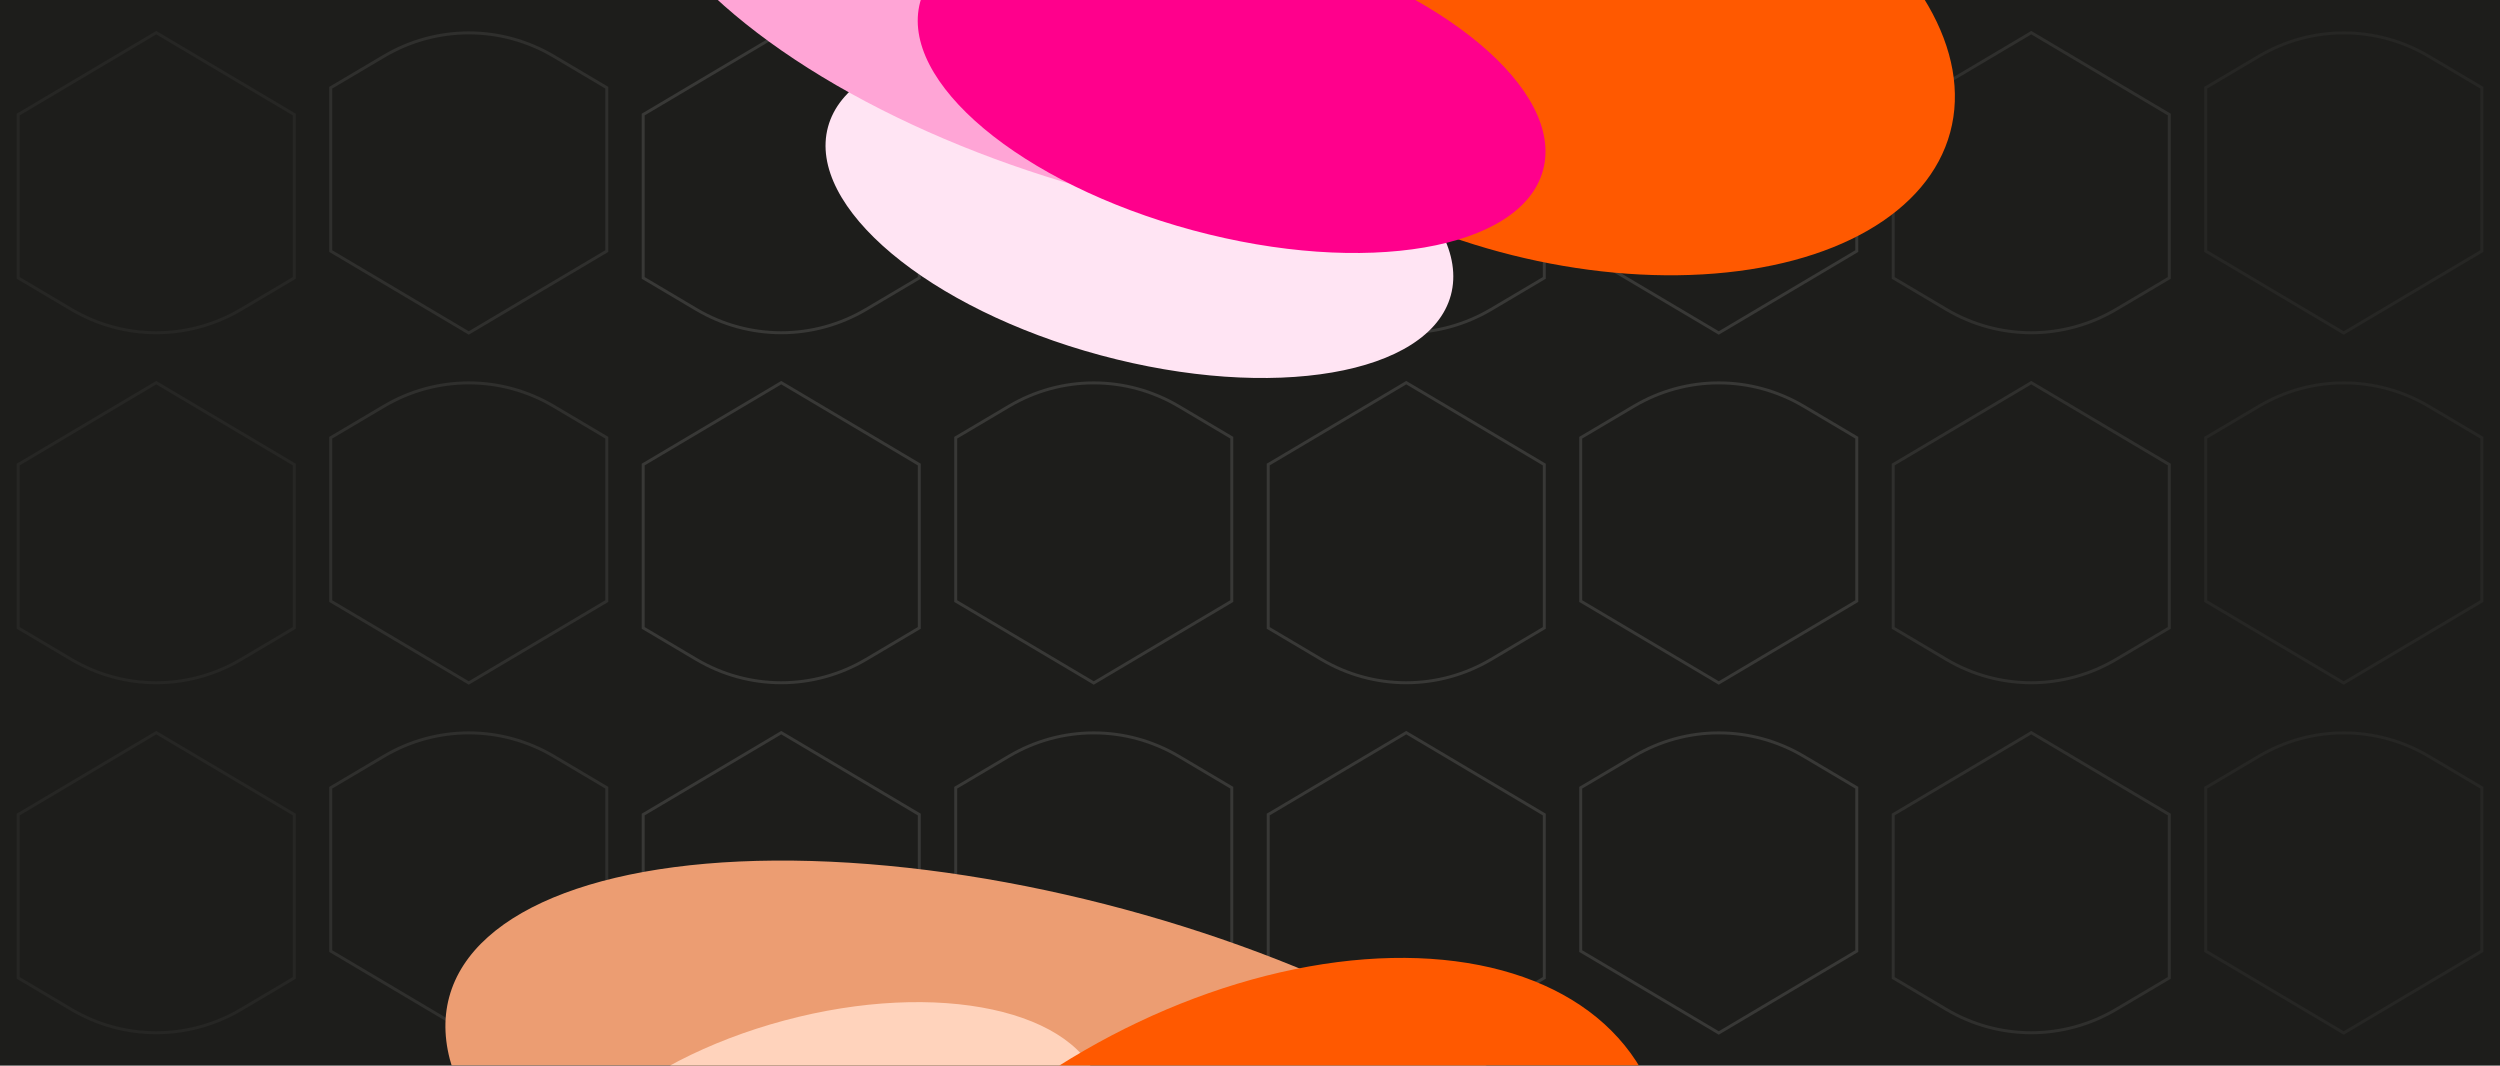
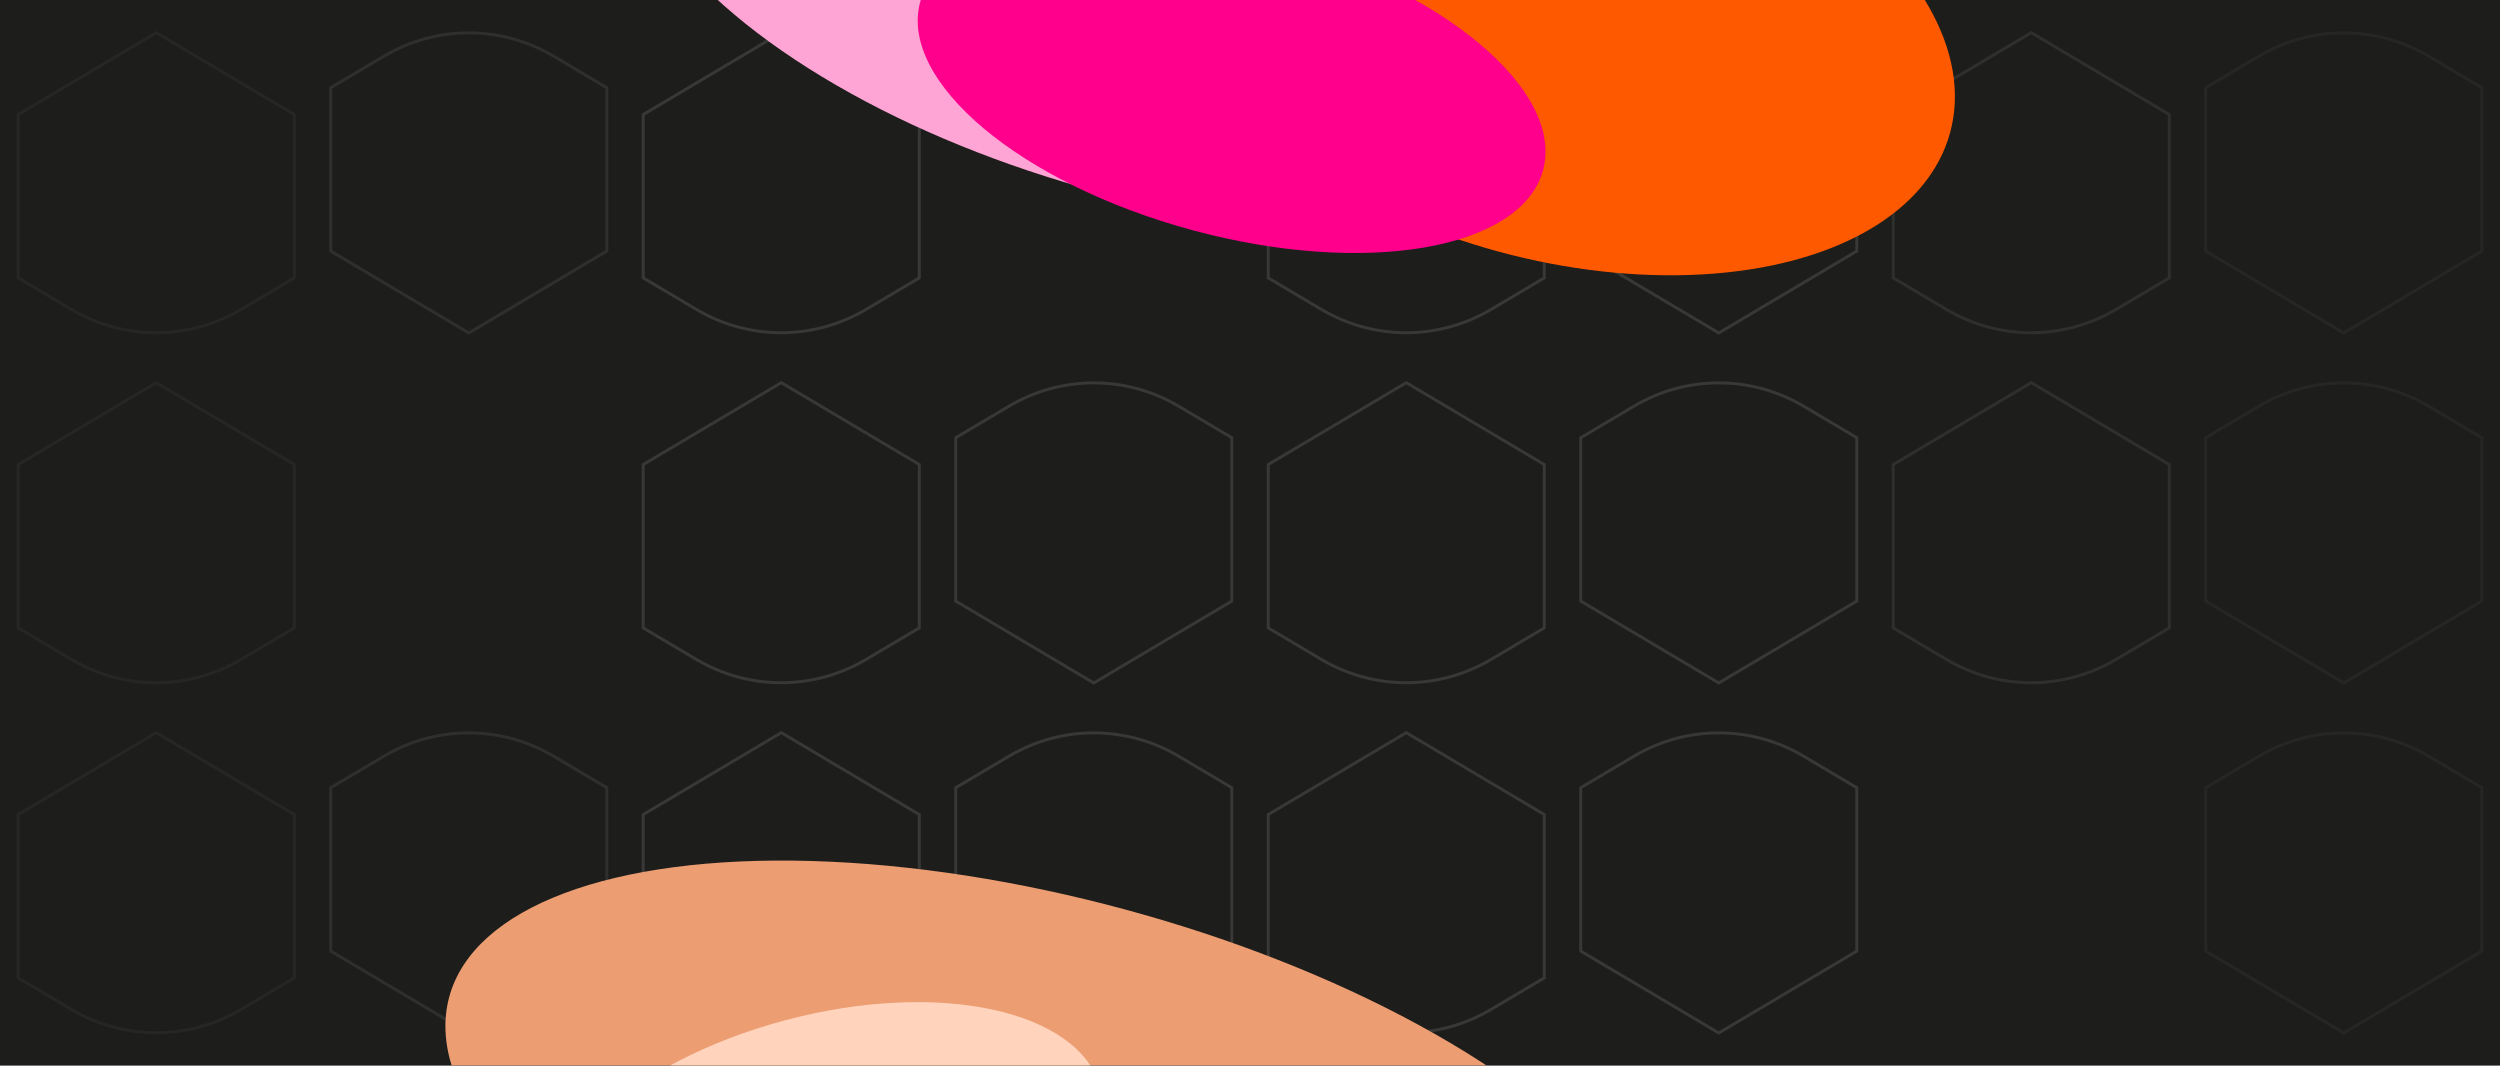
<svg xmlns="http://www.w3.org/2000/svg" width="3200" height="1364" viewBox="0 0 3200 1364" fill="none">
  <g clip-path="url(#clip0_1675_9777)">
    <rect width="3200" height="1364" fill="#1D1D1B" />
    <g opacity="0.04">
      <path d="M200.966 42.366L199.997 41.791L199.027 42.366L24.227 146.073L23.297 146.625L23.297 147.707L23.297 354.639L23.297 355.721L24.228 356.273L91.632 396.234L91.636 396.237C124.586 415.67 161.934 425.9 199.95 425.9C237.966 425.9 275.314 415.67 308.264 396.237L308.267 396.235L375.765 356.274L376.697 355.722L376.697 354.639L376.697 147.707L376.697 146.625L375.766 146.073L200.966 42.366Z" stroke="white" stroke-width="3.8" />
    </g>
    <g opacity="0.08">
      <path d="M599.034 425.634L600.003 426.209L600.973 425.634L775.773 321.927L776.703 321.375V320.293V113.361V112.279L775.772 111.727L708.368 71.766L708.364 71.763C675.414 52.33 638.066 42.1 600.05 42.1C562.034 42.1 524.686 52.33 491.736 71.763L491.733 71.765L424.235 111.726L423.303 112.278V113.361L423.303 320.293V321.375L424.234 321.927L599.034 425.634Z" stroke="white" stroke-width="3.8" />
    </g>
    <g opacity="0.12">
      <path d="M1000.97 42.366L999.997 41.791L999.027 42.366L824.227 146.073L823.297 146.625L823.297 147.707L823.297 354.639L823.297 355.721L824.228 356.273L891.632 396.234L891.636 396.237C924.586 415.67 961.934 425.9 999.95 425.9C1037.97 425.9 1075.31 415.67 1108.26 396.237L1108.27 396.235L1175.76 356.274L1176.7 355.722L1176.7 354.639L1176.7 147.707L1176.7 146.625L1175.77 146.073L1000.97 42.366Z" stroke="white" stroke-width="3.8" />
    </g>
    <g opacity="0.12">
-       <path d="M1399.03 425.634L1400 426.209L1400.97 425.634L1575.77 321.927L1576.7 321.375V320.293V113.361V112.279L1575.77 111.727L1508.37 71.766L1508.36 71.763C1475.41 52.33 1438.07 42.1 1400.05 42.1C1362.03 42.1 1324.69 52.33 1291.74 71.763L1291.73 71.765L1224.24 111.726L1223.3 112.278V113.361V320.293V321.375L1224.23 321.927L1399.03 425.634Z" stroke="white" stroke-width="3.8" />
-     </g>
+       </g>
    <g opacity="0.12">
      <path d="M1800.97 42.366L1800 41.791L1799.03 42.366L1624.23 146.073L1623.3 146.625L1623.3 147.707L1623.3 354.639L1623.3 355.721L1624.23 356.273L1691.63 396.234L1691.64 396.237C1724.59 415.67 1761.93 425.9 1799.95 425.9C1837.97 425.9 1875.31 415.67 1908.26 396.237L1908.27 396.235L1975.76 356.274L1976.7 355.722L1976.7 354.639L1976.7 147.707L1976.7 146.625L1975.77 146.073L1800.97 42.366Z" stroke="white" stroke-width="3.8" />
    </g>
    <g opacity="0.12">
      <path d="M2199.03 425.634L2200 426.209L2200.97 425.634L2375.77 321.927L2376.7 321.375V320.293V113.361V112.279L2375.77 111.727L2308.37 71.766L2308.36 71.763C2275.41 52.33 2238.07 42.1 2200.05 42.1C2162.03 42.1 2124.69 52.33 2091.74 71.763L2091.73 71.765L2024.24 111.726L2023.3 112.278V113.361V320.293V321.375L2024.23 321.927L2199.03 425.634Z" stroke="white" stroke-width="3.8" />
    </g>
    <g opacity="0.08">
      <path d="M2600.97 42.366L2600 41.791L2599.03 42.366L2424.23 146.073L2423.3 146.625L2423.3 147.707L2423.3 354.639L2423.3 355.721L2424.23 356.273L2491.63 396.234L2491.64 396.237C2524.59 415.67 2561.93 425.9 2599.95 425.9C2637.97 425.9 2675.31 415.67 2708.26 396.237L2708.27 396.235L2775.76 356.274L2776.7 355.722L2776.7 354.639L2776.7 147.707L2776.7 146.625L2775.77 146.073L2600.97 42.366Z" stroke="white" stroke-width="3.8" />
    </g>
    <g opacity="0.04">
      <path d="M2999.03 425.634L3000 426.209L3000.97 425.634L3175.77 321.927L3176.7 321.375V320.293V113.361V112.279L3175.77 111.727L3108.37 71.766L3108.36 71.763C3075.41 52.33 3038.07 42.1 3000.05 42.1C2962.03 42.1 2924.69 52.33 2891.74 71.763L2891.73 71.765L2824.24 111.726L2823.3 112.278V113.361V320.293V321.375L2824.23 321.927L2999.03 425.634Z" stroke="white" stroke-width="3.8" />
    </g>
    <g opacity="0.04">
      <path d="M200.966 490.366L199.997 489.791L199.027 490.366L24.227 594.073L23.297 594.625L23.297 595.707L23.297 802.639L23.297 803.721L24.228 804.273L91.632 844.234L91.636 844.237C124.586 863.67 161.934 873.9 199.95 873.9C237.966 873.9 275.314 863.67 308.264 844.237L308.267 844.235L375.765 804.274L376.697 803.722L376.697 802.639L376.697 595.707L376.697 594.625L375.766 594.073L200.966 490.366Z" stroke="white" stroke-width="3.8" />
    </g>
    <g opacity="0.08">
-       <path d="M599.034 873.634L600.003 874.209L600.973 873.634L775.773 769.927L776.703 769.375V768.293V561.361V560.279L775.772 559.727L708.368 519.766L708.364 519.763C675.414 500.33 638.066 490.1 600.05 490.1C562.034 490.1 524.686 500.33 491.736 519.763L491.733 519.765L424.235 559.726L423.303 560.278V561.361L423.303 768.293V769.375L424.234 769.927L599.034 873.634Z" stroke="white" stroke-width="3.8" />
-     </g>
+       </g>
    <g opacity="0.12">
      <path d="M1000.97 490.366L999.997 489.791L999.027 490.366L824.227 594.073L823.297 594.625L823.297 595.707L823.297 802.639L823.297 803.721L824.228 804.273L891.632 844.234L891.636 844.237C924.586 863.67 961.934 873.9 999.95 873.9C1037.97 873.9 1075.31 863.67 1108.26 844.237L1108.27 844.235L1175.76 804.274L1176.7 803.722L1176.7 802.639L1176.7 595.707L1176.7 594.625L1175.77 594.073L1000.97 490.366Z" stroke="white" stroke-width="3.8" />
    </g>
    <g opacity="0.12">
      <path d="M1399.03 873.634L1400 874.209L1400.97 873.634L1575.77 769.927L1576.7 769.375V768.293V561.361V560.279L1575.77 559.727L1508.37 519.766L1508.36 519.763C1475.41 500.33 1438.07 490.1 1400.05 490.1C1362.03 490.1 1324.69 500.33 1291.74 519.763L1291.73 519.765L1224.24 559.726L1223.3 560.278V561.361V768.293V769.375L1224.23 769.927L1399.03 873.634Z" stroke="white" stroke-width="3.8" />
    </g>
    <g opacity="0.12">
      <path d="M1800.97 490.366L1800 489.791L1799.03 490.366L1624.23 594.073L1623.3 594.625L1623.3 595.707L1623.3 802.639L1623.3 803.721L1624.23 804.273L1691.63 844.234L1691.64 844.237C1724.59 863.67 1761.93 873.9 1799.95 873.9C1837.97 873.9 1875.31 863.67 1908.26 844.237L1908.27 844.235L1975.76 804.274L1976.7 803.722L1976.7 802.639L1976.7 595.707L1976.7 594.625L1975.77 594.073L1800.97 490.366Z" stroke="white" stroke-width="3.8" />
    </g>
    <g opacity="0.12">
      <path d="M2199.03 873.634L2200 874.209L2200.97 873.634L2375.77 769.927L2376.7 769.375V768.293V561.361V560.279L2375.77 559.727L2308.37 519.766L2308.36 519.763C2275.41 500.33 2238.07 490.1 2200.05 490.1C2162.03 490.1 2124.69 500.33 2091.74 519.763L2091.73 519.765L2024.24 559.726L2023.3 560.278V561.361V768.293V769.375L2024.23 769.927L2199.03 873.634Z" stroke="white" stroke-width="3.8" />
    </g>
    <g opacity="0.08">
      <path d="M2600.97 490.366L2600 489.791L2599.03 490.366L2424.23 594.073L2423.3 594.625L2423.3 595.707L2423.3 802.639L2423.3 803.721L2424.23 804.273L2491.63 844.234L2491.64 844.237C2524.59 863.67 2561.93 873.9 2599.95 873.9C2637.97 873.9 2675.31 863.67 2708.26 844.237L2708.27 844.235L2775.76 804.274L2776.7 803.722L2776.7 802.639L2776.7 595.707L2776.7 594.625L2775.77 594.073L2600.97 490.366Z" stroke="white" stroke-width="3.8" />
    </g>
    <g opacity="0.04">
      <path d="M2999.03 873.634L3000 874.209L3000.97 873.634L3175.77 769.927L3176.7 769.375V768.293V561.361V560.279L3175.77 559.727L3108.37 519.766L3108.36 519.763C3075.41 500.33 3038.07 490.1 3000.05 490.1C2962.03 490.1 2924.69 500.33 2891.74 519.763L2891.73 519.765L2824.24 559.726L2823.3 560.278V561.361V768.293V769.375L2824.23 769.927L2999.03 873.634Z" stroke="white" stroke-width="3.8" />
    </g>
    <g opacity="0.04">
      <path d="M200.966 938.366L199.997 937.791L199.027 938.366L24.227 1042.07L23.297 1042.62L23.297 1043.71L23.297 1250.64L23.297 1251.72L24.228 1252.27L91.632 1292.23L91.636 1292.24C124.586 1311.67 161.934 1321.9 199.95 1321.9C237.966 1321.9 275.314 1311.67 308.264 1292.24L308.267 1292.23L375.765 1252.27L376.697 1251.72L376.697 1250.64L376.697 1043.71L376.697 1042.62L375.766 1042.07L200.966 938.366Z" stroke="white" stroke-width="3.8" />
    </g>
    <g opacity="0.08">
      <path d="M599.034 1321.63L600.003 1322.21L600.973 1321.63L775.773 1217.93L776.703 1217.38V1216.29V1009.36V1008.28L775.772 1007.73L708.368 967.766L708.364 967.763C675.414 948.33 638.066 938.1 600.05 938.1C562.034 938.1 524.686 948.33 491.736 967.763L491.733 967.765L424.235 1007.73L423.303 1008.28V1009.36L423.303 1216.29V1217.38L424.234 1217.93L599.034 1321.63Z" stroke="white" stroke-width="3.8" />
    </g>
    <g opacity="0.12">
-       <path d="M1000.97 938.366L999.997 937.791L999.027 938.366L824.227 1042.07L823.297 1042.62L823.297 1043.71L823.297 1250.64L823.297 1251.72L824.228 1252.27L891.632 1292.23L891.636 1292.24C924.586 1311.67 961.934 1321.9 999.95 1321.9C1037.97 1321.9 1075.31 1311.67 1108.26 1292.24L1108.27 1292.23L1175.76 1252.27L1176.7 1251.72L1176.7 1250.64L1176.7 1043.71L1176.7 1042.62L1175.77 1042.07L1000.97 938.366Z" stroke="white" stroke-width="3.8" />
+       <path d="M1000.97 938.366L999.997 937.791L999.027 938.366L823.297 1042.62L823.297 1043.71L823.297 1250.64L823.297 1251.72L824.228 1252.27L891.632 1292.23L891.636 1292.24C924.586 1311.67 961.934 1321.9 999.95 1321.9C1037.97 1321.9 1075.31 1311.67 1108.26 1292.24L1108.27 1292.23L1175.76 1252.27L1176.7 1251.72L1176.7 1250.64L1176.7 1043.71L1176.7 1042.62L1175.77 1042.07L1000.97 938.366Z" stroke="white" stroke-width="3.8" />
    </g>
    <g opacity="0.12">
      <path d="M1399.03 1321.63L1400 1322.21L1400.97 1321.63L1575.77 1217.93L1576.7 1217.38V1216.29V1009.36V1008.28L1575.77 1007.73L1508.37 967.766L1508.36 967.763C1475.41 948.33 1438.07 938.1 1400.05 938.1C1362.03 938.1 1324.69 948.33 1291.74 967.763L1291.73 967.765L1224.24 1007.73L1223.3 1008.28V1009.36V1216.29V1217.38L1224.23 1217.93L1399.03 1321.63Z" stroke="white" stroke-width="3.8" />
    </g>
    <g opacity="0.12">
      <path d="M1800.97 938.366L1800 937.791L1799.03 938.366L1624.23 1042.07L1623.3 1042.62L1623.3 1043.71L1623.3 1250.64L1623.3 1251.72L1624.23 1252.27L1691.63 1292.23L1691.64 1292.24C1724.59 1311.67 1761.93 1321.9 1799.95 1321.9C1837.97 1321.9 1875.31 1311.67 1908.26 1292.24L1908.27 1292.23L1975.76 1252.27L1976.7 1251.72L1976.7 1250.64L1976.7 1043.71L1976.7 1042.62L1975.77 1042.07L1800.97 938.366Z" stroke="white" stroke-width="3.8" />
    </g>
    <g opacity="0.12">
      <path d="M2199.03 1321.63L2200 1322.21L2200.97 1321.63L2375.77 1217.93L2376.7 1217.38V1216.29V1009.36V1008.28L2375.77 1007.73L2308.37 967.766L2308.36 967.763C2275.41 948.33 2238.07 938.1 2200.05 938.1C2162.03 938.1 2124.69 948.33 2091.74 967.763L2091.73 967.765L2024.24 1007.73L2023.3 1008.28V1009.36V1216.29V1217.38L2024.23 1217.93L2199.03 1321.63Z" stroke="white" stroke-width="3.8" />
    </g>
    <g opacity="0.08">
-       <path d="M2600.97 938.366L2600 937.791L2599.03 938.366L2424.23 1042.07L2423.3 1042.62L2423.3 1043.71L2423.3 1250.64L2423.3 1251.72L2424.23 1252.27L2491.63 1292.23L2491.64 1292.24C2524.59 1311.67 2561.93 1321.9 2599.95 1321.9C2637.97 1321.9 2675.31 1311.67 2708.26 1292.24L2708.27 1292.23L2775.76 1252.27L2776.7 1251.72L2776.7 1250.64L2776.7 1043.71L2776.7 1042.62L2775.77 1042.07L2600.97 938.366Z" stroke="white" stroke-width="3.8" />
-     </g>
+       </g>
    <g opacity="0.04">
      <path d="M2999.03 1321.63L3000 1322.21L3000.97 1321.63L3175.77 1217.93L3176.7 1217.38V1216.29V1009.36V1008.28L3175.77 1007.73L3108.37 967.766L3108.36 967.763C3075.41 948.33 3038.07 938.1 3000.05 938.1C2962.03 938.1 2924.69 948.33 2891.74 967.763L2891.73 967.765L2824.24 1007.73L2823.3 1008.28V1009.36V1216.29V1217.38L2824.23 1217.93L2999.03 1321.63Z" stroke="white" stroke-width="3.8" />
    </g>
    <g filter="url(#filter0_f_1675_9777)">
-       <ellipse cx="1458.46" cy="270.18" rx="412.905" ry="191.148" transform="rotate(15.111 1458.46 270.18)" fill="#FFE4F3" />
-     </g>
+       </g>
    <g filter="url(#filter1_f_1675_9777)">
      <ellipse cx="1490.09" cy="-74.362" rx="714.561" ry="330.795" transform="rotate(15.111 1490.09 -74.362)" fill="#FFA5D6" />
    </g>
    <g filter="url(#filter2_f_1675_9777)">
      <ellipse cx="1996.98" cy="34.586" rx="517.151" ry="298.075" transform="rotate(15.111 1996.98 34.586)" fill="#FF5900" />
    </g>
    <g filter="url(#filter3_f_1675_9777)">
      <ellipse cx="1576.46" cy="110.18" rx="412.905" ry="191.148" transform="rotate(15.111 1576.46 110.18)" fill="#FF008C" />
    </g>
    <g filter="url(#filter4_f_1675_9777)">
      <ellipse cx="1351.96" cy="1485.98" rx="804.797" ry="333.713" transform="rotate(15.111 1351.96 1485.98)" fill="#EC9D72" />
    </g>
    <g filter="url(#filter5_f_1675_9777)">
      <ellipse cx="1053" cy="1488.8" rx="368.63" ry="189.053" transform="rotate(-15 1053 1488.8)" fill="#FFD3BC" />
    </g>
    <g filter="url(#filter6_f_1675_9777)">
-       <ellipse cx="1576.93" cy="1671.73" rx="605.099" ry="377.798" transform="rotate(150 1576.93 1671.73)" fill="#FF5900" />
-     </g>
+       </g>
  </g>
  <defs>
    <filter id="filter0_f_1675_9777" x="456.688" y="-543.493" width="2003.55" height="1627.35" filterUnits="userSpaceOnUse" color-interpolation-filters="sRGB">
      <feFlood flood-opacity="0" result="BackgroundImageFix" />
      <feBlend mode="normal" in="SourceGraphic" in2="BackgroundImageFix" result="shape" />
      <feGaussianBlur stdDeviation="300" result="effect1_foregroundBlur_1675_9777" />
    </filter>
    <filter id="filter1_f_1675_9777" x="194.789" y="-1044.14" width="2590.59" height="1939.55" filterUnits="userSpaceOnUse" color-interpolation-filters="sRGB">
      <feFlood flood-opacity="0" result="BackgroundImageFix" />
      <feBlend mode="normal" in="SourceGraphic" in2="BackgroundImageFix" result="shape" />
      <feGaussianBlur stdDeviation="300" result="effect1_foregroundBlur_1675_9777" />
    </filter>
    <filter id="filter2_f_1675_9777" x="1011.62" y="-763.273" width="1970.7" height="1595.72" filterUnits="userSpaceOnUse" color-interpolation-filters="sRGB">
      <feFlood flood-opacity="0" result="BackgroundImageFix" />
      <feBlend mode="normal" in="SourceGraphic" in2="BackgroundImageFix" result="shape" />
      <feGaussianBlur stdDeviation="240" result="effect1_foregroundBlur_1675_9777" />
    </filter>
    <filter id="filter3_f_1675_9777" x="574.688" y="-703.493" width="2003.55" height="1627.35" filterUnits="userSpaceOnUse" color-interpolation-filters="sRGB">
      <feFlood flood-opacity="0" result="BackgroundImageFix" />
      <feBlend mode="normal" in="SourceGraphic" in2="BackgroundImageFix" result="shape" />
      <feGaussianBlur stdDeviation="300" result="effect1_foregroundBlur_1675_9777" />
    </filter>
    <filter id="filter4_f_1675_9777" x="-29.93" y="501.469" width="2763.79" height="1969.02" filterUnits="userSpaceOnUse" color-interpolation-filters="sRGB">
      <feFlood flood-opacity="0" result="BackgroundImageFix" />
      <feBlend mode="normal" in="SourceGraphic" in2="BackgroundImageFix" result="shape" />
      <feGaussianBlur stdDeviation="300" result="effect1_foregroundBlur_1675_9777" />
    </filter>
    <filter id="filter5_f_1675_9777" x="493.539" y="1082.72" width="1118.92" height="812.15" filterUnits="userSpaceOnUse" color-interpolation-filters="sRGB">
      <feFlood flood-opacity="0" result="BackgroundImageFix" />
      <feBlend mode="normal" in="SourceGraphic" in2="BackgroundImageFix" result="shape" />
      <feGaussianBlur stdDeviation="100" result="effect1_foregroundBlur_1675_9777" />
    </filter>
    <filter id="filter6_f_1675_9777" x="719.738" y="926.102" width="1714.38" height="1491.26" filterUnits="userSpaceOnUse" color-interpolation-filters="sRGB">
      <feFlood flood-opacity="0" result="BackgroundImageFix" />
      <feBlend mode="normal" in="SourceGraphic" in2="BackgroundImageFix" result="shape" />
      <feGaussianBlur stdDeviation="150" result="effect1_foregroundBlur_1675_9777" />
    </filter>
    <clipPath id="clip0_1675_9777">
      <rect width="3200" height="1364" fill="white" />
    </clipPath>
  </defs>
</svg>